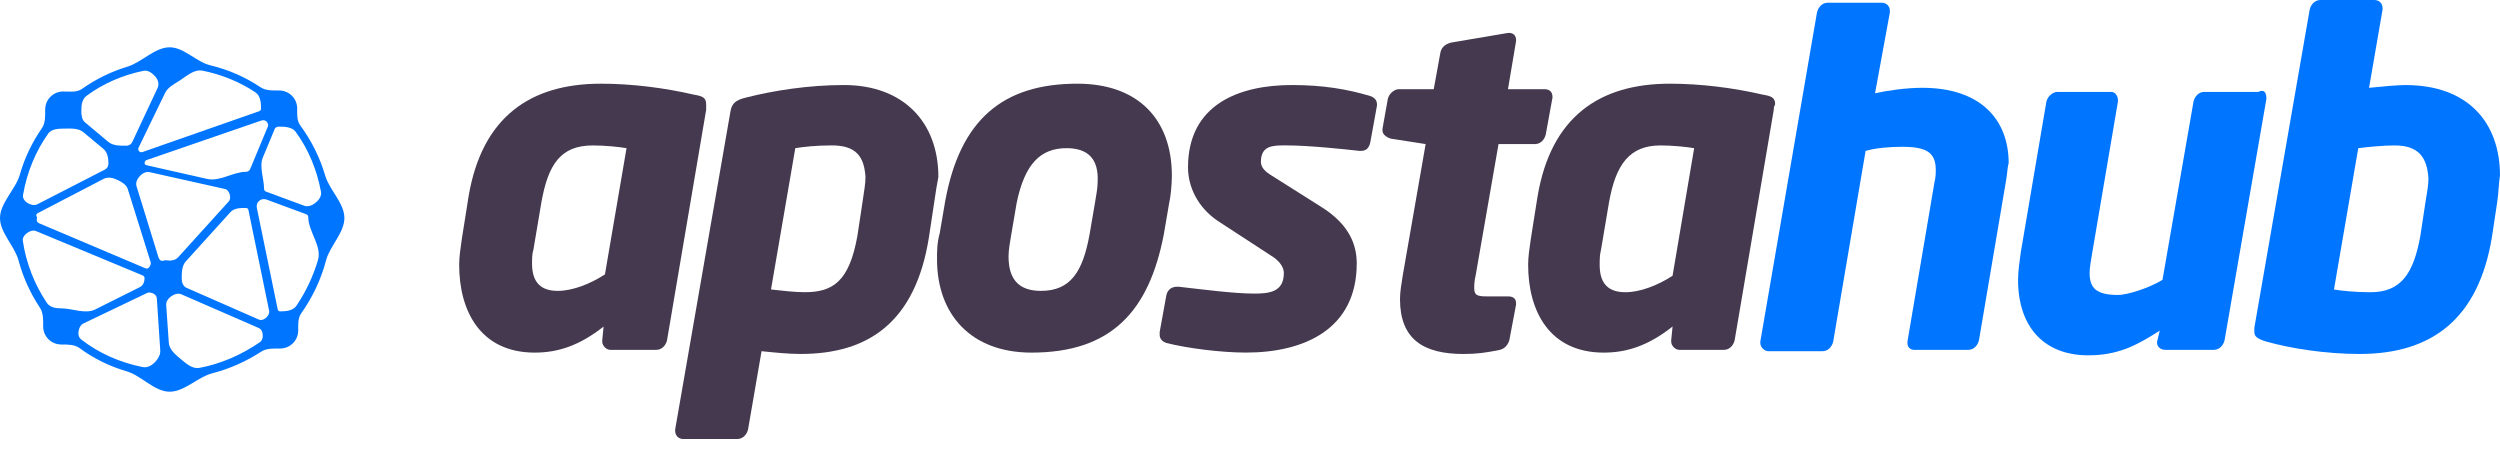
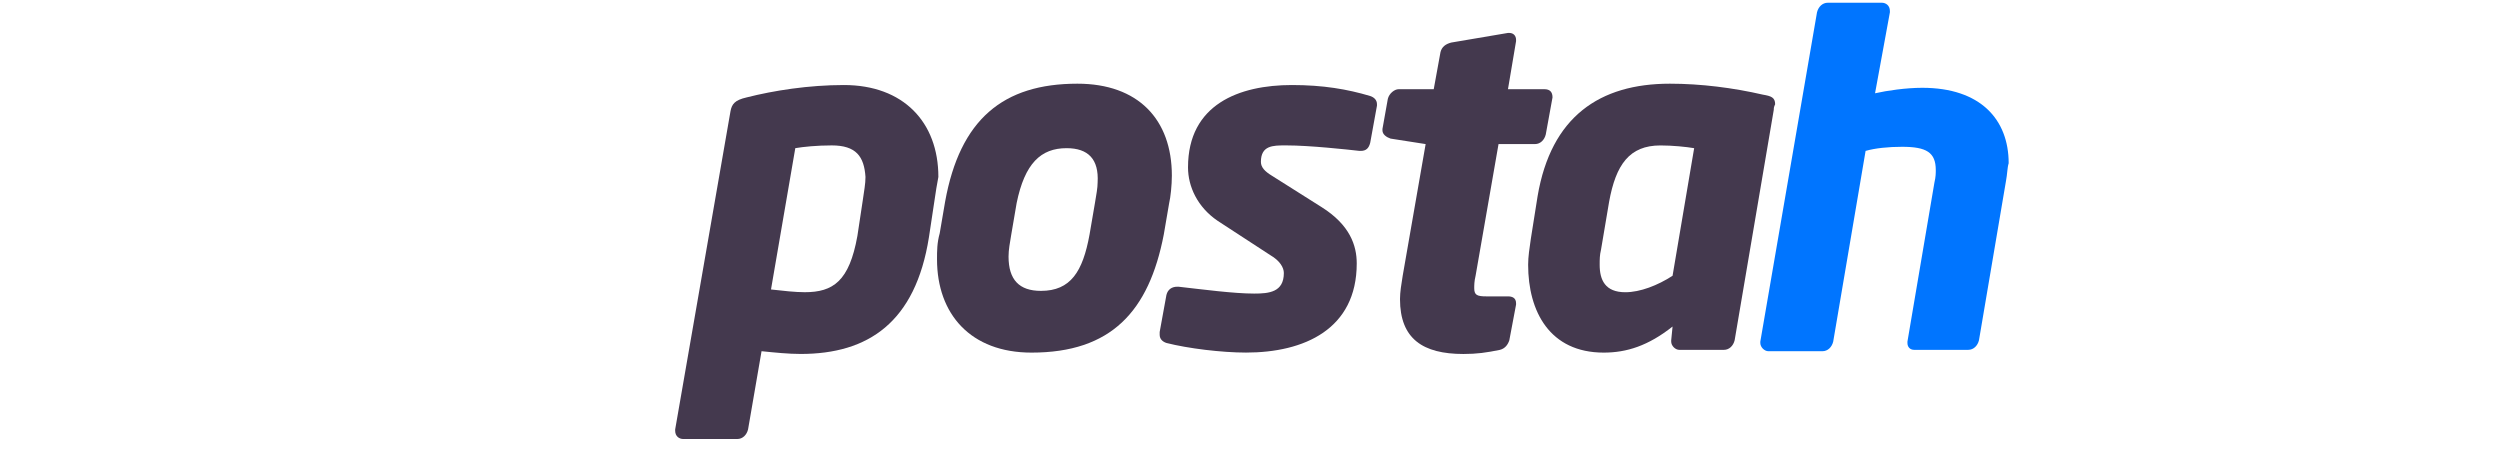
<svg xmlns="http://www.w3.org/2000/svg" width="160" height="29" viewBox="0 0 160 29" fill="none">
-   <path d="M22.041 13.952C22.041 12.998 21.086 12.164 20.817 11.249C20.472 10.071 19.92 8.982 19.209 8.013C18.991 7.717 19.021 7.314 19.021 6.947C19.021 6.305 18.507 5.791 17.864 5.791C17.457 5.791 17.008 5.81 16.67 5.583C15.706 4.933 14.623 4.459 13.453 4.178C12.566 3.964 11.773 3.027 10.86 3.027C9.905 3.027 9.075 3.988 8.16 4.265C7.113 4.581 6.129 5.065 5.248 5.688C4.908 5.928 4.465 5.855 4.048 5.855C3.406 5.855 2.892 6.369 2.892 7.011C2.892 7.418 2.912 7.868 2.681 8.203C2.055 9.112 1.572 10.107 1.271 11.175C1.01 12.102 0 12.989 0 13.952C0 14.9 0.939 15.745 1.184 16.662C1.478 17.763 1.955 18.793 2.558 19.696C2.784 20.034 2.763 20.484 2.763 20.892C2.763 21.534 3.277 22.048 3.92 22.048C4.323 22.048 4.771 22.042 5.095 22.281C5.995 22.946 7.021 23.446 8.12 23.769C9.058 24.045 9.882 25.069 10.86 25.069C11.808 25.069 12.654 24.131 13.572 23.895C14.717 23.6 15.778 23.116 16.726 22.501C17.069 22.278 17.52 22.305 17.929 22.305C18.571 22.305 19.085 21.791 19.085 21.149C19.085 20.794 19.061 20.362 19.266 20.072C19.988 19.049 20.544 17.902 20.867 16.664C21.106 15.747 22.041 14.899 22.041 13.952ZM17.864 8.104C18.253 8.104 18.701 8.131 18.93 8.446C19.739 9.557 20.277 10.853 20.543 12.273C20.598 12.565 20.387 12.833 20.15 13.011C19.951 13.161 19.697 13.25 19.463 13.164L17.021 12.261C16.948 12.234 16.9 12.165 16.9 12.088C16.9 11.433 16.573 10.676 16.825 10.072L17.591 8.233C17.629 8.141 17.764 8.104 17.864 8.104ZM17.031 7.754C17.136 7.829 17.189 7.989 17.14 8.108L16.011 10.818C15.966 10.925 15.861 10.996 15.744 10.996C14.921 10.996 14.069 11.635 13.266 11.453L9.386 10.576C9.308 10.558 9.253 10.514 9.253 10.434C9.253 10.362 9.3 10.273 9.368 10.249L16.712 7.719C16.827 7.679 16.932 7.684 17.031 7.754ZM10.566 5.947C10.746 5.576 11.15 5.382 11.496 5.158C11.955 4.86 12.43 4.415 12.966 4.523C14.18 4.768 15.321 5.23 16.346 5.908C16.666 6.12 16.708 6.563 16.708 6.947C16.708 7.024 16.659 7.093 16.586 7.118L9.117 9.732C9.043 9.758 8.961 9.74 8.906 9.684C8.845 9.623 8.829 9.53 8.867 9.452L10.566 5.947ZM9.18 4.533C9.472 4.474 9.751 4.679 9.945 4.905C10.117 5.106 10.201 5.384 10.089 5.624L8.463 9.092C8.396 9.234 8.254 9.325 8.097 9.325C7.693 9.325 7.241 9.339 6.932 9.08L5.438 7.828C5.226 7.651 5.205 7.352 5.205 7.076C5.205 6.716 5.254 6.341 5.543 6.128C6.604 5.346 7.847 4.804 9.18 4.533ZM2.327 13.809C2.301 13.737 2.356 13.672 2.424 13.637L6.637 11.446C6.923 11.297 7.254 11.386 7.544 11.527C7.803 11.652 8.091 11.825 8.177 12.1L9.642 16.776C9.677 16.889 9.611 17.025 9.537 17.117C9.476 17.194 9.387 17.204 9.297 17.166L2.5 14.288C2.387 14.24 2.321 14.129 2.357 14.012C2.361 13.999 2.365 13.986 2.368 13.972C2.38 13.919 2.345 13.861 2.327 13.809ZM3.092 8.538C3.285 8.265 3.714 8.232 4.048 8.232C4.501 8.232 4.994 8.174 5.341 8.464L6.611 9.522C6.887 9.752 6.94 10.123 6.94 10.482C6.94 10.639 6.852 10.784 6.711 10.856L2.396 13.07C2.202 13.17 1.973 13.112 1.784 13.004C1.595 12.896 1.435 12.695 1.473 12.48C1.731 10.997 2.282 9.683 3.092 8.538ZM3.92 19.735C3.564 19.735 3.194 19.675 2.996 19.379C2.22 18.219 1.673 16.86 1.46 15.407C1.429 15.2 1.586 15.012 1.759 14.894C1.925 14.781 2.126 14.714 2.311 14.791L9.135 17.629C9.207 17.659 9.253 17.729 9.253 17.807C9.253 18.025 9.16 18.272 8.965 18.369L6.091 19.806C5.46 20.122 4.625 19.735 3.92 19.735ZM9.999 23.087C9.782 23.348 9.466 23.56 9.134 23.493C7.685 23.204 6.336 22.614 5.192 21.722C5.013 21.582 4.988 21.34 5.043 21.119C5.085 20.951 5.176 20.78 5.332 20.705L9.407 18.754C9.546 18.687 9.72 18.728 9.852 18.808C9.963 18.874 10.03 18.979 10.038 19.108L10.256 22.422C10.272 22.67 10.158 22.897 9.999 23.087ZM10.446 16.687C10.303 16.729 10.187 16.618 10.143 16.475L8.739 11.924C8.665 11.685 8.786 11.436 8.96 11.257C9.124 11.089 9.35 10.967 9.579 11.018L14.4 12.096C14.547 12.129 14.645 12.268 14.692 12.41C14.745 12.573 14.754 12.766 14.639 12.893L11.411 16.455C11.232 16.652 10.959 16.705 10.696 16.663C10.67 16.66 10.645 16.656 10.619 16.654C10.566 16.649 10.497 16.672 10.446 16.687ZM12.771 23.543C12.341 23.625 11.963 23.31 11.628 23.029C11.275 22.733 10.835 22.399 10.804 21.939L10.636 19.514C10.618 19.251 10.831 19.029 11.06 18.899C11.222 18.806 11.422 18.756 11.594 18.83L16.566 20.995C16.691 21.049 16.768 21.176 16.797 21.309C16.841 21.514 16.813 21.775 16.641 21.894C15.457 22.709 14.156 23.279 12.771 23.543ZM17.031 20.335C16.905 20.449 16.723 20.521 16.567 20.452L11.928 18.416C11.732 18.329 11.631 18.086 11.631 17.872C11.631 17.471 11.627 17.021 11.896 16.724L14.75 13.575C14.989 13.311 15.388 13.309 15.744 13.309C15.819 13.309 15.883 13.362 15.898 13.435L17.223 19.881C17.259 20.054 17.162 20.216 17.031 20.335ZM18.971 19.568C18.756 19.886 18.313 19.928 17.929 19.928C17.854 19.928 17.789 19.875 17.774 19.802L16.436 13.296C16.405 13.144 16.453 12.986 16.562 12.876C16.69 12.748 16.88 12.707 17.05 12.769L19.607 13.714C19.68 13.741 19.728 13.81 19.728 13.887C19.728 14.812 20.614 15.754 20.352 16.64C20.037 17.705 19.564 18.689 18.971 19.568Z" fill="#0075FF" />
-   <path d="M45.195 7.025L42.69 21.777C42.603 22.128 42.344 22.391 41.999 22.391H39.062C38.802 22.391 38.543 22.128 38.543 21.864V21.777L38.63 20.898C37.075 22.128 35.693 22.567 34.224 22.567C30.769 22.567 29.387 19.933 29.387 16.947C29.387 16.42 29.473 15.893 29.559 15.279C29.559 15.279 29.905 13.084 29.991 12.557C30.855 7.464 33.965 5.356 38.457 5.356C40.444 5.356 42.517 5.62 44.417 6.059C44.936 6.147 45.195 6.235 45.195 6.674C45.195 6.849 45.195 6.937 45.195 7.025ZM37.939 9.308C35.865 9.308 35.088 10.537 34.656 12.908L34.138 15.981C34.051 16.245 34.051 16.596 34.051 16.859C34.051 17.825 34.397 18.616 35.693 18.616C36.643 18.616 37.766 18.177 38.716 17.562L40.098 9.483C39.58 9.396 38.716 9.308 37.939 9.308Z" fill="#44394E" />
  <path d="M59.796 12.906L59.451 15.189C58.587 20.633 55.564 22.653 51.245 22.653C50.467 22.653 49.603 22.565 48.739 22.477L47.876 27.482C47.789 27.834 47.53 28.097 47.184 28.097H43.729C43.47 28.097 43.211 27.921 43.211 27.57V27.482L46.753 7.111C46.839 6.672 47.012 6.408 47.789 6.233C49.517 5.794 51.763 5.442 54.009 5.442C57.81 5.442 60.056 7.813 60.056 11.325C59.969 11.765 59.883 12.291 59.796 12.906ZM53.231 9.306C52.281 9.306 51.417 9.394 50.899 9.482L49.344 18.526C50.122 18.614 50.899 18.701 51.504 18.701C53.318 18.701 54.354 17.999 54.873 15.101L55.218 12.818C55.304 12.204 55.391 11.765 55.391 11.325C55.304 10.008 54.786 9.306 53.231 9.306Z" fill="#44394E" />
  <path d="M74.827 12.996L74.481 15.015C73.531 19.933 71.112 22.567 66.016 22.567C62.128 22.567 59.969 20.108 59.969 16.596C59.969 16.069 59.969 15.542 60.142 14.928L60.487 12.908C61.437 7.639 64.201 5.356 68.953 5.356C72.84 5.356 74.999 7.639 74.999 11.24C74.999 11.854 74.913 12.645 74.827 12.996ZM68.261 9.483C66.62 9.483 65.584 10.449 65.065 12.996L64.72 15.015C64.633 15.542 64.547 15.981 64.547 16.42C64.547 17.913 65.238 18.616 66.62 18.616C68.521 18.616 69.298 17.386 69.73 15.015L70.076 12.996C70.162 12.469 70.248 12.03 70.248 11.679C70.335 10.186 69.644 9.483 68.261 9.483Z" fill="#44394E" />
  <path d="M88.126 6.76L87.695 9.13C87.608 9.482 87.435 9.657 87.09 9.657H87.003C86.226 9.569 83.807 9.306 82.339 9.306H82.252C81.475 9.306 80.698 9.306 80.698 10.36C80.698 10.711 80.957 10.974 81.388 11.238L84.585 13.257C86.399 14.399 86.831 15.716 86.831 16.858C86.831 21.072 83.462 22.565 79.747 22.565C78.192 22.565 76.033 22.302 74.651 21.95C74.391 21.863 74.219 21.687 74.219 21.424C74.219 21.336 74.219 21.336 74.219 21.248L74.651 18.877C74.737 18.526 74.996 18.35 75.342 18.35H75.428C76.983 18.526 78.97 18.789 80.266 18.789C81.216 18.789 82.166 18.701 82.166 17.472C82.166 17.121 81.907 16.682 81.302 16.331L77.933 14.135C76.638 13.257 76.033 11.94 76.033 10.711C76.033 6.672 79.315 5.442 82.684 5.442C84.671 5.442 86.226 5.706 87.695 6.145C87.954 6.233 88.126 6.408 88.126 6.672V6.76Z" fill="#44394E" />
  <path d="M99.361 6.235L98.929 8.606C98.843 8.957 98.583 9.221 98.238 9.221H95.906L94.437 17.651C94.351 18.002 94.351 18.265 94.351 18.441C94.351 18.88 94.523 18.968 95.128 18.968H96.51C96.769 18.968 97.028 19.055 97.028 19.407V19.494L96.597 21.777C96.51 22.041 96.337 22.304 95.992 22.392C95.128 22.568 94.523 22.655 93.659 22.655C91.068 22.655 89.6 21.69 89.6 19.143C89.6 18.704 89.686 18.177 89.772 17.651L91.241 9.221L88.995 8.87C88.736 8.782 88.477 8.606 88.477 8.343V8.255L88.822 6.323C88.909 5.972 89.254 5.709 89.513 5.709H91.759L92.191 3.338C92.277 2.986 92.537 2.811 92.882 2.723L96.51 2.108H96.597C96.856 2.108 97.028 2.284 97.028 2.547V2.635L96.51 5.709H98.843C99.188 5.709 99.361 5.884 99.361 6.235Z" fill="#44394E" />
  <path d="M113.522 7.025L111.017 21.777C110.931 22.128 110.672 22.391 110.326 22.391H107.476C107.217 22.391 106.957 22.128 106.957 21.864V21.777L107.044 20.898C105.489 22.128 104.107 22.567 102.638 22.567C99.183 22.567 97.801 19.933 97.801 16.947C97.801 16.42 97.887 15.893 97.974 15.279C97.974 15.279 98.319 13.084 98.406 12.557C99.269 7.464 102.379 5.356 106.871 5.356C108.858 5.356 110.931 5.62 112.831 6.059C113.35 6.147 113.609 6.235 113.609 6.674C113.522 6.849 113.522 6.937 113.522 7.025ZM106.266 9.308C104.279 9.308 103.416 10.537 102.984 12.908L102.465 15.981C102.379 16.332 102.379 16.596 102.379 16.947C102.379 17.913 102.725 18.703 104.02 18.703C104.971 18.703 106.094 18.264 107.044 17.65L108.426 9.483C107.908 9.396 107.044 9.308 106.266 9.308Z" fill="#44394E" />
  <path d="M128.382 11.59L126.654 21.776C126.568 22.127 126.309 22.39 125.963 22.39H122.508C122.249 22.39 122.076 22.215 122.076 21.951C122.076 21.863 122.076 21.863 122.076 21.863L123.804 11.678C123.89 11.326 123.89 11.063 123.89 10.887C123.89 9.746 123.285 9.395 121.73 9.395C120.867 9.395 120.003 9.482 119.398 9.658L117.325 21.863C117.238 22.215 116.979 22.478 116.634 22.478H113.178C112.919 22.478 112.66 22.215 112.66 21.951V21.863L116.288 0.789C116.375 0.438 116.634 0.175 116.979 0.175H120.435C120.694 0.175 120.953 0.35 120.953 0.702V0.789L120.003 5.97C120.78 5.795 121.989 5.619 123.026 5.619C126.741 5.619 128.555 7.638 128.555 10.448C128.468 10.712 128.468 11.151 128.382 11.59Z" fill="#0075FF" />
-   <path d="M145.051 6.321L142.373 21.775C142.286 22.126 142.027 22.39 141.682 22.39H138.572C138.313 22.39 138.054 22.214 138.054 21.951C138.054 21.863 138.054 21.863 138.054 21.863L138.226 21.16C136.844 22.038 135.635 22.741 133.648 22.741C130.798 22.741 129.156 20.897 129.156 17.912C129.156 17.385 129.243 16.77 129.329 16.155L130.97 6.496C131.057 6.145 131.402 5.882 131.661 5.882H135.117C135.376 5.882 135.549 6.145 135.549 6.409V6.496L133.907 16.155C133.821 16.682 133.735 17.121 133.735 17.472C133.735 18.438 134.166 18.877 135.549 18.877C136.153 18.877 137.535 18.438 138.399 17.912L140.386 6.496C140.472 6.145 140.732 5.882 141.077 5.882H144.532C144.878 5.706 145.051 5.882 145.051 6.321C145.051 6.233 145.051 6.233 145.051 6.321Z" fill="#0075FF" />
-   <path d="M159.826 12.908L159.481 15.191C158.617 20.372 155.68 22.654 151.015 22.654C148.856 22.654 146.61 22.303 145.055 21.864C144.45 21.689 144.277 21.513 144.277 21.25C144.277 21.162 144.277 21.074 144.277 20.986L147.819 0.615C147.905 0.263 148.165 0 148.51 0H151.965C152.225 0 152.484 0.176 152.484 0.527V0.615L151.62 5.62C152.484 5.532 153.434 5.444 153.952 5.444C157.926 5.444 159.999 7.815 159.999 11.239C159.913 11.766 159.913 12.293 159.826 12.908ZM153.261 9.308C152.57 9.308 151.62 9.395 150.929 9.483L149.374 18.527C149.892 18.615 150.756 18.703 151.706 18.703C153.693 18.703 154.47 17.474 154.902 15.103L155.248 12.82C155.334 12.293 155.421 11.854 155.421 11.415C155.334 10.098 154.816 9.308 153.261 9.308Z" fill="#0075FF" />
</svg>